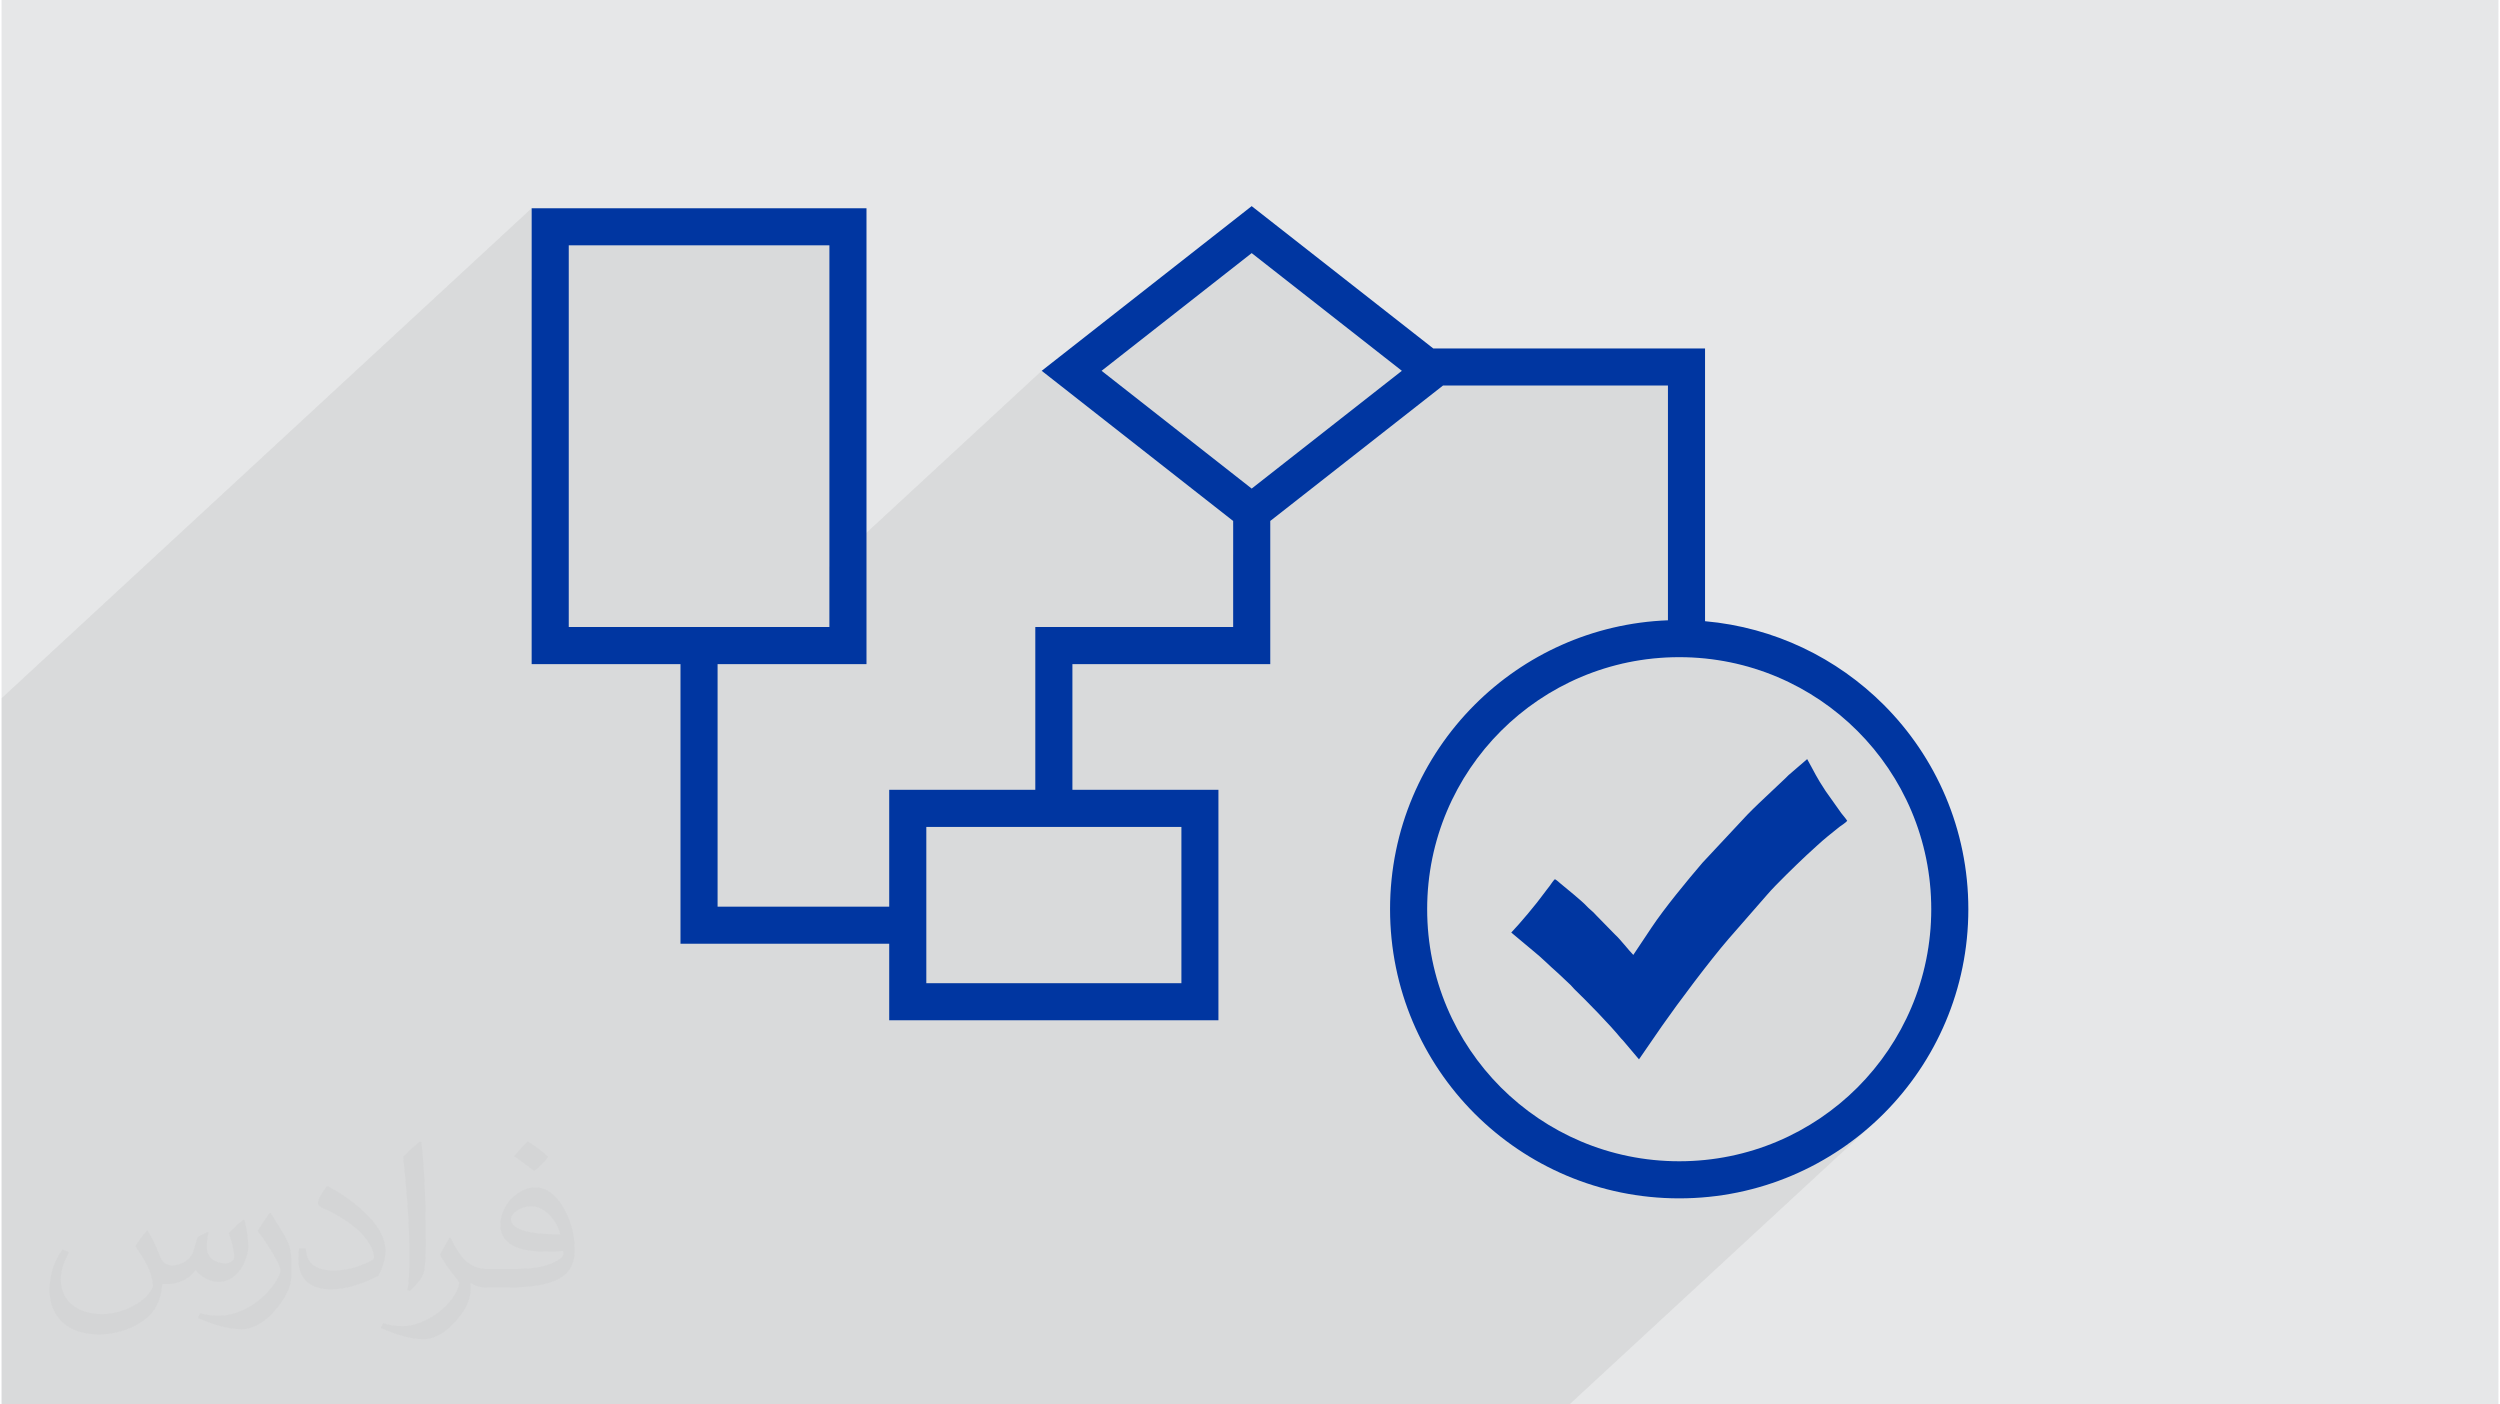
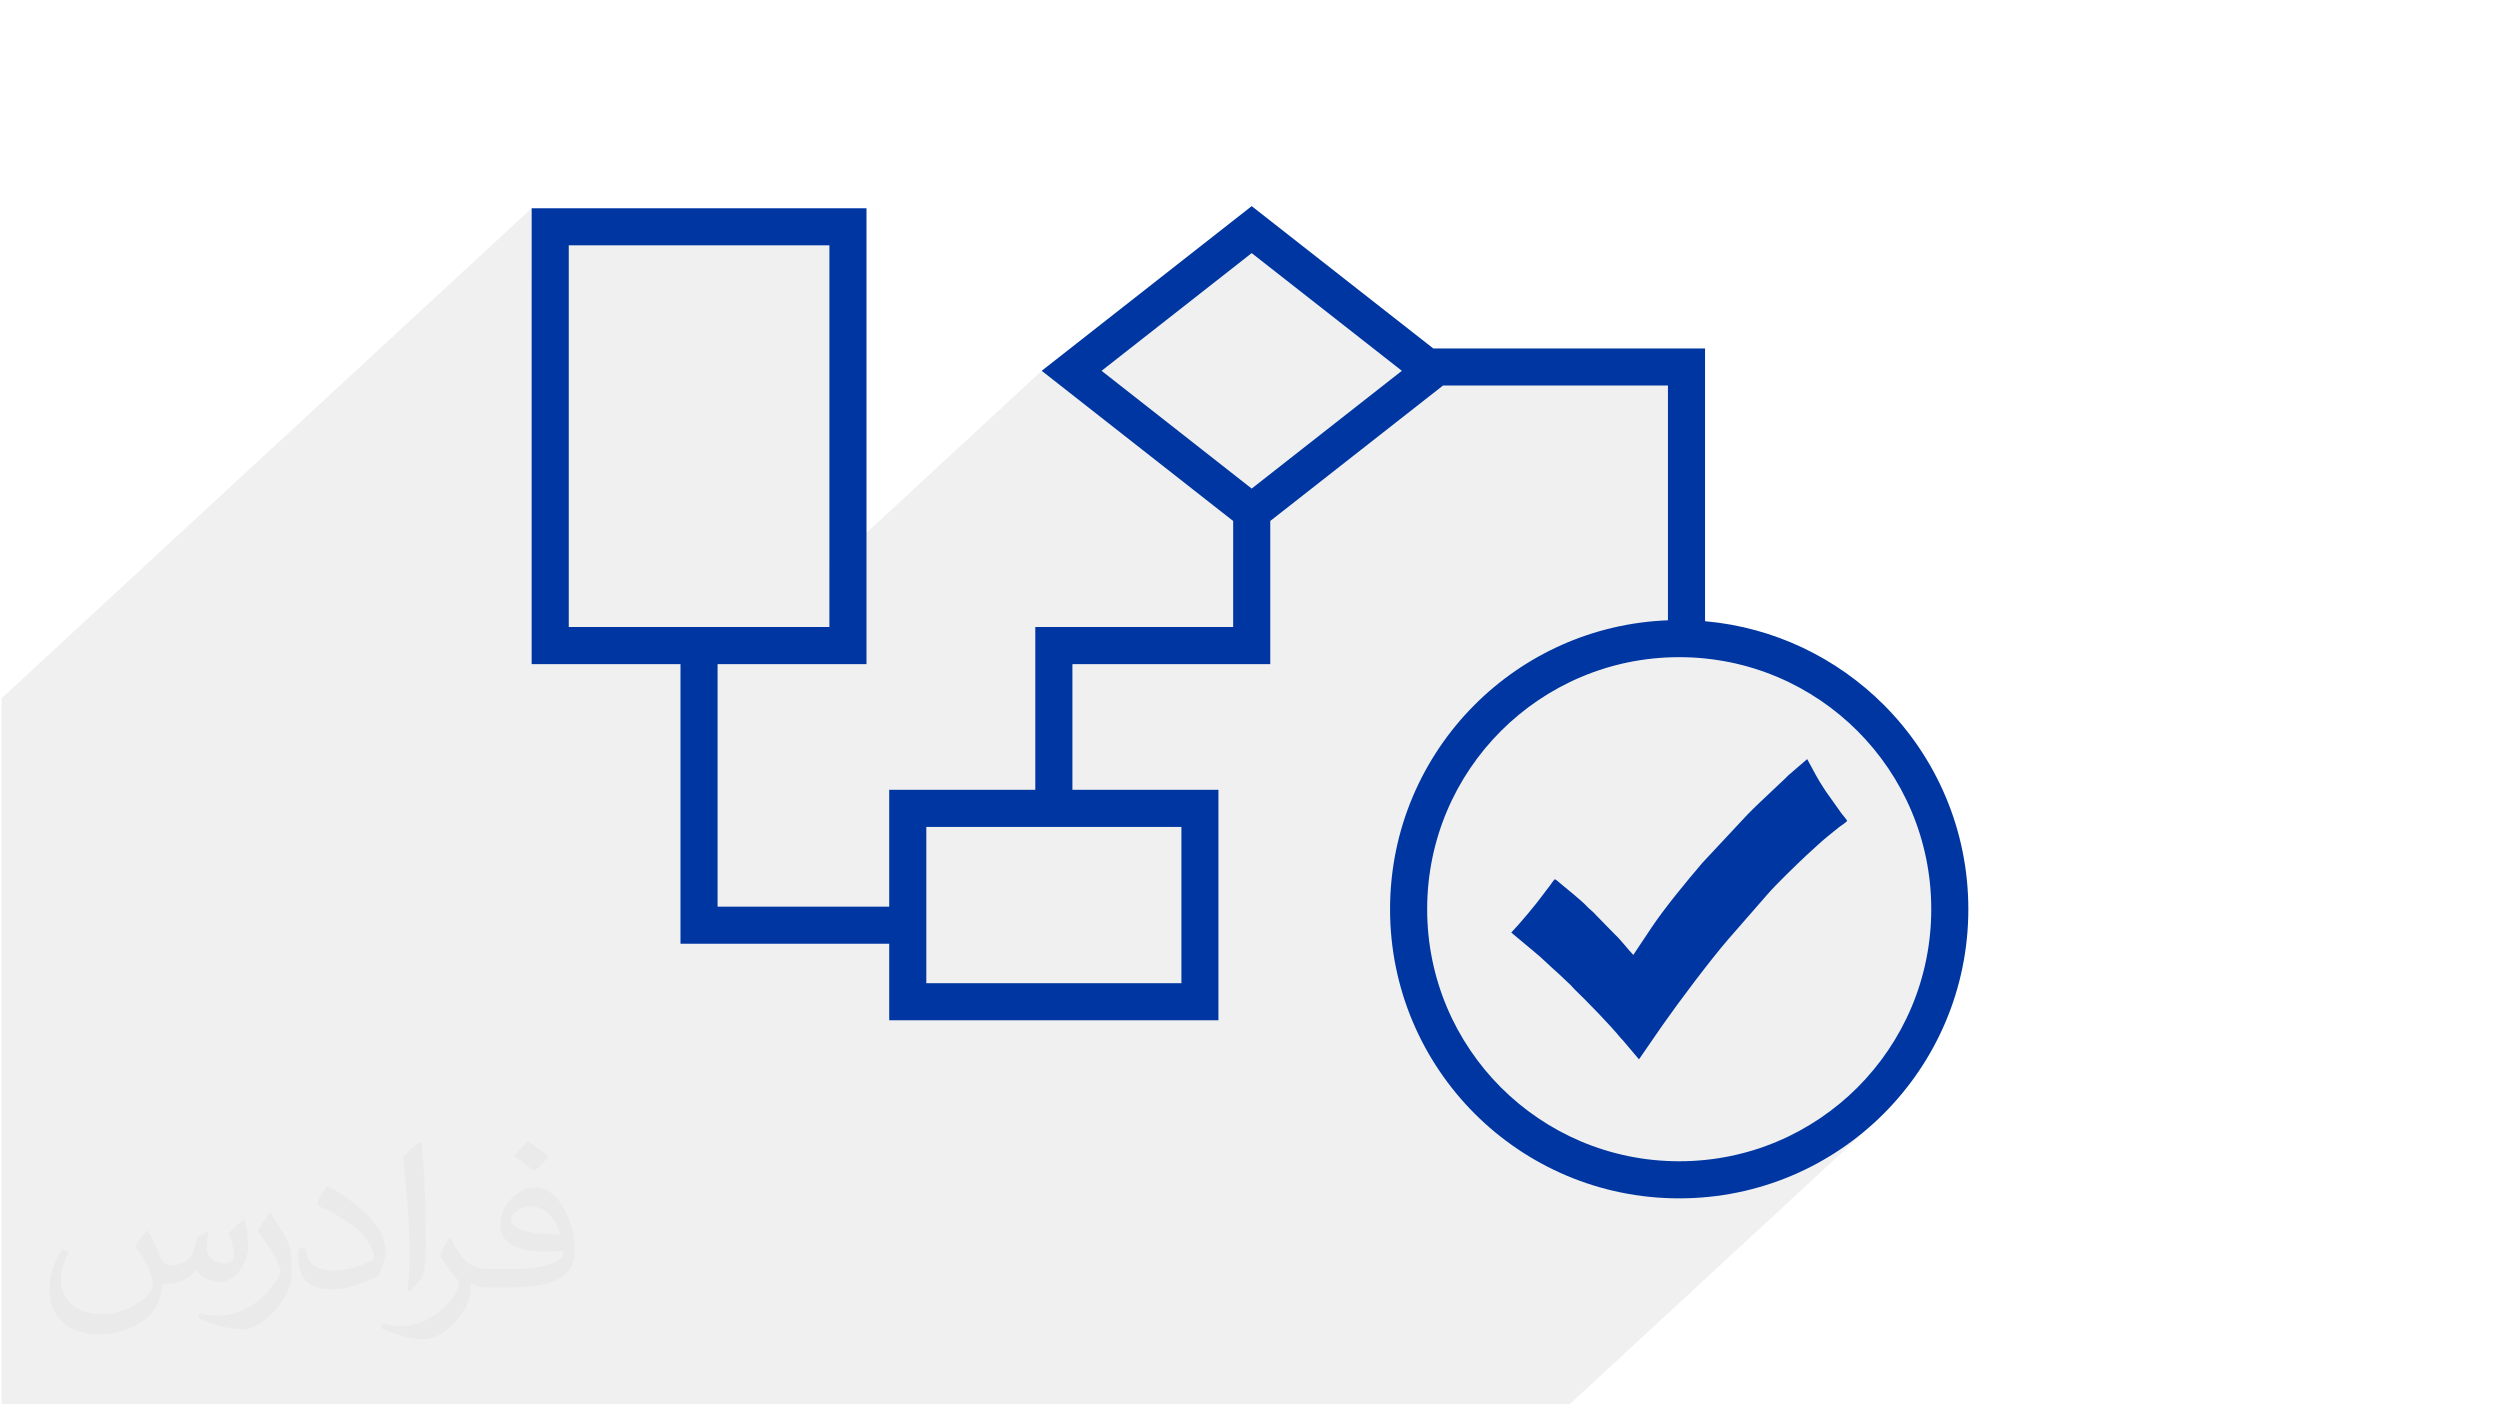
<svg xmlns="http://www.w3.org/2000/svg" xml:space="preserve" width="356px" height="200px" version="1.0" shape-rendering="geometricPrecision" text-rendering="geometricPrecision" image-rendering="optimizeQuality" fill-rule="evenodd" clip-rule="evenodd" viewBox="0 0 35600 20025">
  <g id="Layer_x0020_1">
    <g id="_2578651549552">
-       <path fill="#E6E7E8" d="M0 0l35600 0 0 20025 -35600 0 0 -20025z" />
      <path fill="#373435" fill-opacity="0.078" d="M15292 5649l392 -362 2140 -1678 2141 1678 -2405 2223 0 407 529 -489 2463 -1931 3207 0 0 3347 -676 625 112 -26 177 -32 180 -22 183 -14 185 -5 185 5 182 14 180 22 177 32 174 40 171 48 167 57 163 64 159 72 155 79 150 87 146 93 141 101 136 106 130 113 125 119 119 125 113 130 106 136 101 141 93 145 86 151 80 155 72 159 64 163 57 167 48 171 40 174 32 177 22 180 14 182 5 185 -5 185 -14 183 -22 180 -32 177 -40 173 -48 171 -57 167 -64 163 -72 159 -80 155 -86 151 -93 146 -101 141 -106 136 -113 130 -119 125 -125 119 -1459 1349 73 -17 196 -55 191 -65 188 -74 182 -82 178 -91 173 -100 167 -107 161 -115 156 -122 150 -130 -4338 4010 -22354 0 0 -10069 7558 -6987 0 1018 529 -489 3716 0 0 4587 3027 -2798 462 362zm-7470 -2680l0 0z" />
      <path fill="#0036A1" fill-rule="nonzero" d="M7822 2969l4510 0 0 6500 -2123 0 0 3458 2447 0 0 -1666 264 0 1819 0 0 -2321 2821 0 0 -1512 -2730 -2141 264 -207 2730 -2141 2589 2029 3875 0 0 3889c992,88 1882,527 2547,1191 746,746 1207,1777 1207,2915 0,1139 -461,2169 -1207,2916 -746,746 -1777,1207 -2915,1207 -1139,0 -2169,-461 -2916,-1207 -746,-747 -1207,-1777 -1207,-2916 0,-1138 461,-2169 1207,-2915 711,-711 1681,-1163 2755,-1204l0 -3347 -3207 0 -2463 1931 0 2041 -2821 0 0 1792 2082 0 0 3286 -4694 0 0 -1091 -2976 0 0 -3987 -2122 0 0 -6500 264 0 0 0zm15850 11662c234,-335 680,-930 951,-1244l557 -638c111,-130 414,-423 548,-549l153 -140c101,-94 216,-185 325,-272 33,-25 86,-56 109,-85 -19,-31 -56,-73 -82,-106l-225 -317c-139,-210 -153,-259 -264,-457l-267 230c-16,14 -25,27 -41,41l-379 358c-58,55 -111,108 -168,166l-637 682c-217,253 -544,650 -725,922l-262 393c-64,-64 -187,-225 -260,-290l-272 -278c-46,-55 -96,-85 -141,-136 -52,-58 -292,-254 -370,-318 -24,-21 -46,-42 -75,-58 -28,26 -53,68 -76,99 -25,33 -50,63 -75,98 -114,158 -347,435 -471,564l311 260c119,94 242,221 359,322l175 165c20,19 34,39 53,58 174,168 507,507 666,703 10,12 17,16 27,28l230 272 326 -473 0 0zm2789 -4209c-650,-650 -1549,-1052 -2541,-1052 -993,0 -1891,402 -2542,1052 -650,650 -1052,1549 -1052,2541 0,993 402,1891 1052,2542 651,650 1549,1052 2542,1052 992,0 1891,-402 2541,-1052 650,-651 1052,-1549 1052,-2542 0,-992 -402,-1891 -1052,-2541zm-9639 1368l-3637 0 0 2228 3637 0 0 -2228zm1002 -8181l-2140 1678 2140 1679 2141 -1679 -2141 -1678zm-6021 -111l-3716 0 0 5442 3716 0 0 -5442z" />
-       <path fill="#373435" fill-opacity="0.031" d="M2082 17547c68,103 112,202 155,312 32,64 49,183 199,183 44,0 107,-14 163,-45 63,-33 111,-83 136,-159l60 -202 146 -72 10 10c-20,76 -25,149 -25,206 0,169 146,233 262,233 68,0 129,-33 129,-95 0,-80 -34,-216 -78,-338 68,-68 136,-136 214,-191l12 6c34,144 53,286 53,381 0,93 -41,196 -75,264 -70,132 -194,237 -344,237 -114,0 -241,-57 -328,-163l-5 0c-82,102 -209,194 -412,194l-63 0c-10,134 -39,229 -83,314 -121,237 -480,404 -818,404 -470,0 -706,-272 -706,-633 0,-223 73,-431 185,-578l92 38c-70,134 -117,261 -117,385 0,338 275,499 592,499 294,0 658,-187 724,-404 -25,-237 -114,-349 -250,-565 41,-72 94,-144 160,-221l12 0zm5421 -1274c99,62 196,136 291,220 -53,75 -119,143 -201,203 -95,-77 -190,-143 -287,-213 66,-74 131,-146 197,-210zm51 926c-160,0 -291,105 -291,183 0,167 320,219 703,217 -48,-196 -216,-400 -412,-400zm-359 895c208,0 390,-6 529,-41 155,-40 286,-118 286,-172 0,-14 0,-31 -5,-45 -87,8 -187,8 -274,8 -282,0 -498,-64 -583,-222 -21,-44 -36,-93 -36,-149 0,-153 66,-303 182,-406 97,-85 204,-138 313,-138 197,0 354,158 464,408 60,136 101,293 101,491 0,132 -36,243 -118,326 -153,148 -435,204 -867,204l-196 0 0 0 -51 0c-107,0 -184,-19 -245,-66l-10 0c3,25 5,49 5,72 0,97 -32,221 -97,320 -192,286 -400,410 -580,410 -182,0 -405,-70 -606,-161l36 -70c65,27 155,45 279,45 325,0 752,-313 805,-618 -12,-25 -34,-58 -65,-93 -95,-113 -155,-208 -211,-307 48,-95 92,-171 133,-240l17 -2c139,283 265,446 546,446l44 0 0 0 204 0zm-1408 299c24,-130 26,-276 26,-413l0 -202c0,-377 -48,-926 -87,-1283 68,-74 163,-160 238,-218l22 6c51,450 63,971 63,1452 0,126 -5,249 -17,340 -7,114 -73,200 -214,332l-31 -14zm-1449 -596c7,177 94,317 398,317 189,0 349,-49 526,-134 32,-14 49,-33 49,-49 0,-111 -85,-258 -228,-392 -139,-126 -323,-237 -495,-311 -59,-25 -78,-52 -78,-77 0,-51 68,-158 124,-235l19 -2c197,103 417,256 580,427 148,157 240,316 240,489 0,128 -39,249 -102,361 -216,109 -446,192 -674,192 -277,0 -466,-130 -466,-436 0,-33 0,-84 12,-150l95 0zm-501 -503l172 278c63,103 122,215 122,392l0 227c0,183 -117,379 -306,573 -148,132 -279,188 -400,188 -180,0 -386,-56 -624,-159l27 -70c75,20 162,37 269,37 342,-2 692,-252 852,-557 19,-35 26,-68 26,-91 0,-35 -19,-74 -34,-109 -87,-165 -184,-315 -291,-454 56,-88 112,-173 173,-257l14 2z" />
+       <path fill="#373435" fill-opacity="0.031" d="M2082 17547c68,103 112,202 155,312 32,64 49,183 199,183 44,0 107,-14 163,-45 63,-33 111,-83 136,-159l60 -202 146 -72 10 10c-20,76 -25,149 -25,206 0,169 146,233 262,233 68,0 129,-33 129,-95 0,-80 -34,-216 -78,-338 68,-68 136,-136 214,-191l12 6c34,144 53,286 53,381 0,93 -41,196 -75,264 -70,132 -194,237 -344,237 -114,0 -241,-57 -328,-163l-5 0c-82,102 -209,194 -412,194l-63 0c-10,134 -39,229 -83,314 -121,237 -480,404 -818,404 -470,0 -706,-272 -706,-633 0,-223 73,-431 185,-578l92 38c-70,134 -117,261 -117,385 0,338 275,499 592,499 294,0 658,-187 724,-404 -25,-237 -114,-349 -250,-565 41,-72 94,-144 160,-221l12 0m5421 -1274c99,62 196,136 291,220 -53,75 -119,143 -201,203 -95,-77 -190,-143 -287,-213 66,-74 131,-146 197,-210zm51 926c-160,0 -291,105 -291,183 0,167 320,219 703,217 -48,-196 -216,-400 -412,-400zm-359 895c208,0 390,-6 529,-41 155,-40 286,-118 286,-172 0,-14 0,-31 -5,-45 -87,8 -187,8 -274,8 -282,0 -498,-64 -583,-222 -21,-44 -36,-93 -36,-149 0,-153 66,-303 182,-406 97,-85 204,-138 313,-138 197,0 354,158 464,408 60,136 101,293 101,491 0,132 -36,243 -118,326 -153,148 -435,204 -867,204l-196 0 0 0 -51 0c-107,0 -184,-19 -245,-66l-10 0c3,25 5,49 5,72 0,97 -32,221 -97,320 -192,286 -400,410 -580,410 -182,0 -405,-70 -606,-161l36 -70c65,27 155,45 279,45 325,0 752,-313 805,-618 -12,-25 -34,-58 -65,-93 -95,-113 -155,-208 -211,-307 48,-95 92,-171 133,-240l17 -2c139,283 265,446 546,446l44 0 0 0 204 0zm-1408 299c24,-130 26,-276 26,-413l0 -202c0,-377 -48,-926 -87,-1283 68,-74 163,-160 238,-218l22 6c51,450 63,971 63,1452 0,126 -5,249 -17,340 -7,114 -73,200 -214,332l-31 -14zm-1449 -596c7,177 94,317 398,317 189,0 349,-49 526,-134 32,-14 49,-33 49,-49 0,-111 -85,-258 -228,-392 -139,-126 -323,-237 -495,-311 -59,-25 -78,-52 -78,-77 0,-51 68,-158 124,-235l19 -2c197,103 417,256 580,427 148,157 240,316 240,489 0,128 -39,249 -102,361 -216,109 -446,192 -674,192 -277,0 -466,-130 -466,-436 0,-33 0,-84 12,-150l95 0zm-501 -503l172 278c63,103 122,215 122,392l0 227c0,183 -117,379 -306,573 -148,132 -279,188 -400,188 -180,0 -386,-56 -624,-159l27 -70c75,20 162,37 269,37 342,-2 692,-252 852,-557 19,-35 26,-68 26,-91 0,-35 -19,-74 -34,-109 -87,-165 -184,-315 -291,-454 56,-88 112,-173 173,-257l14 2z" />
    </g>
  </g>
</svg>